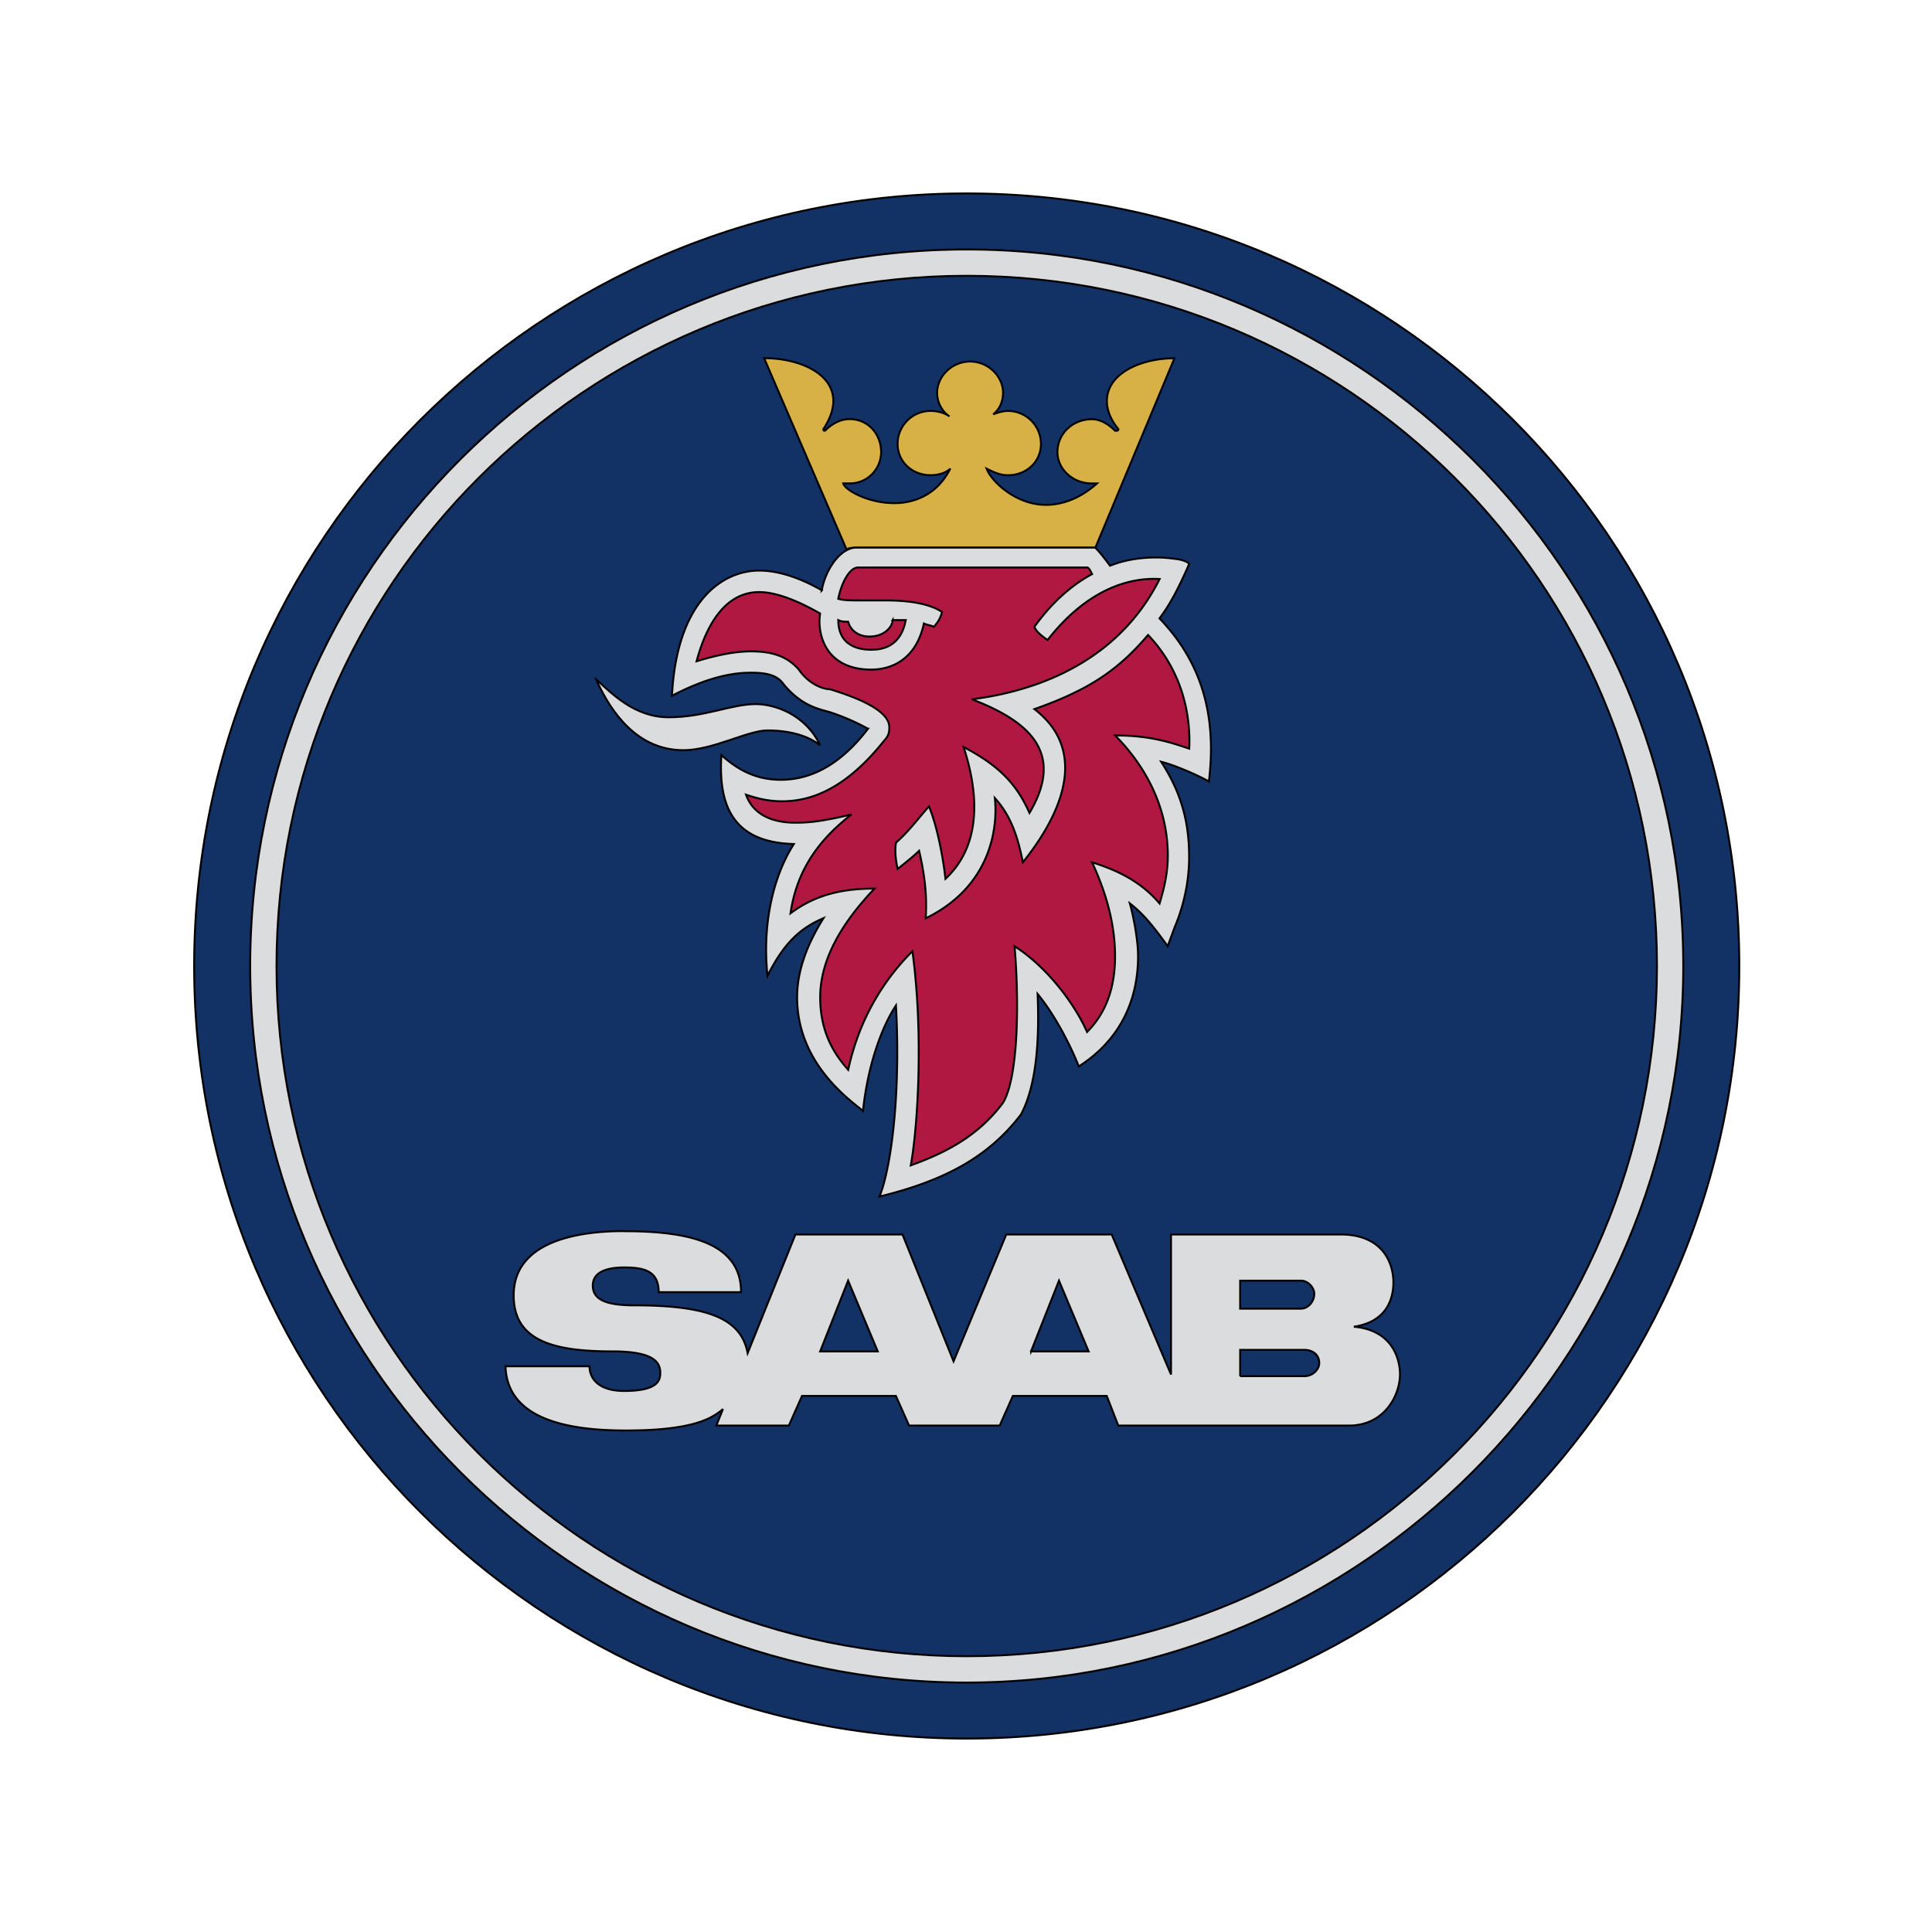
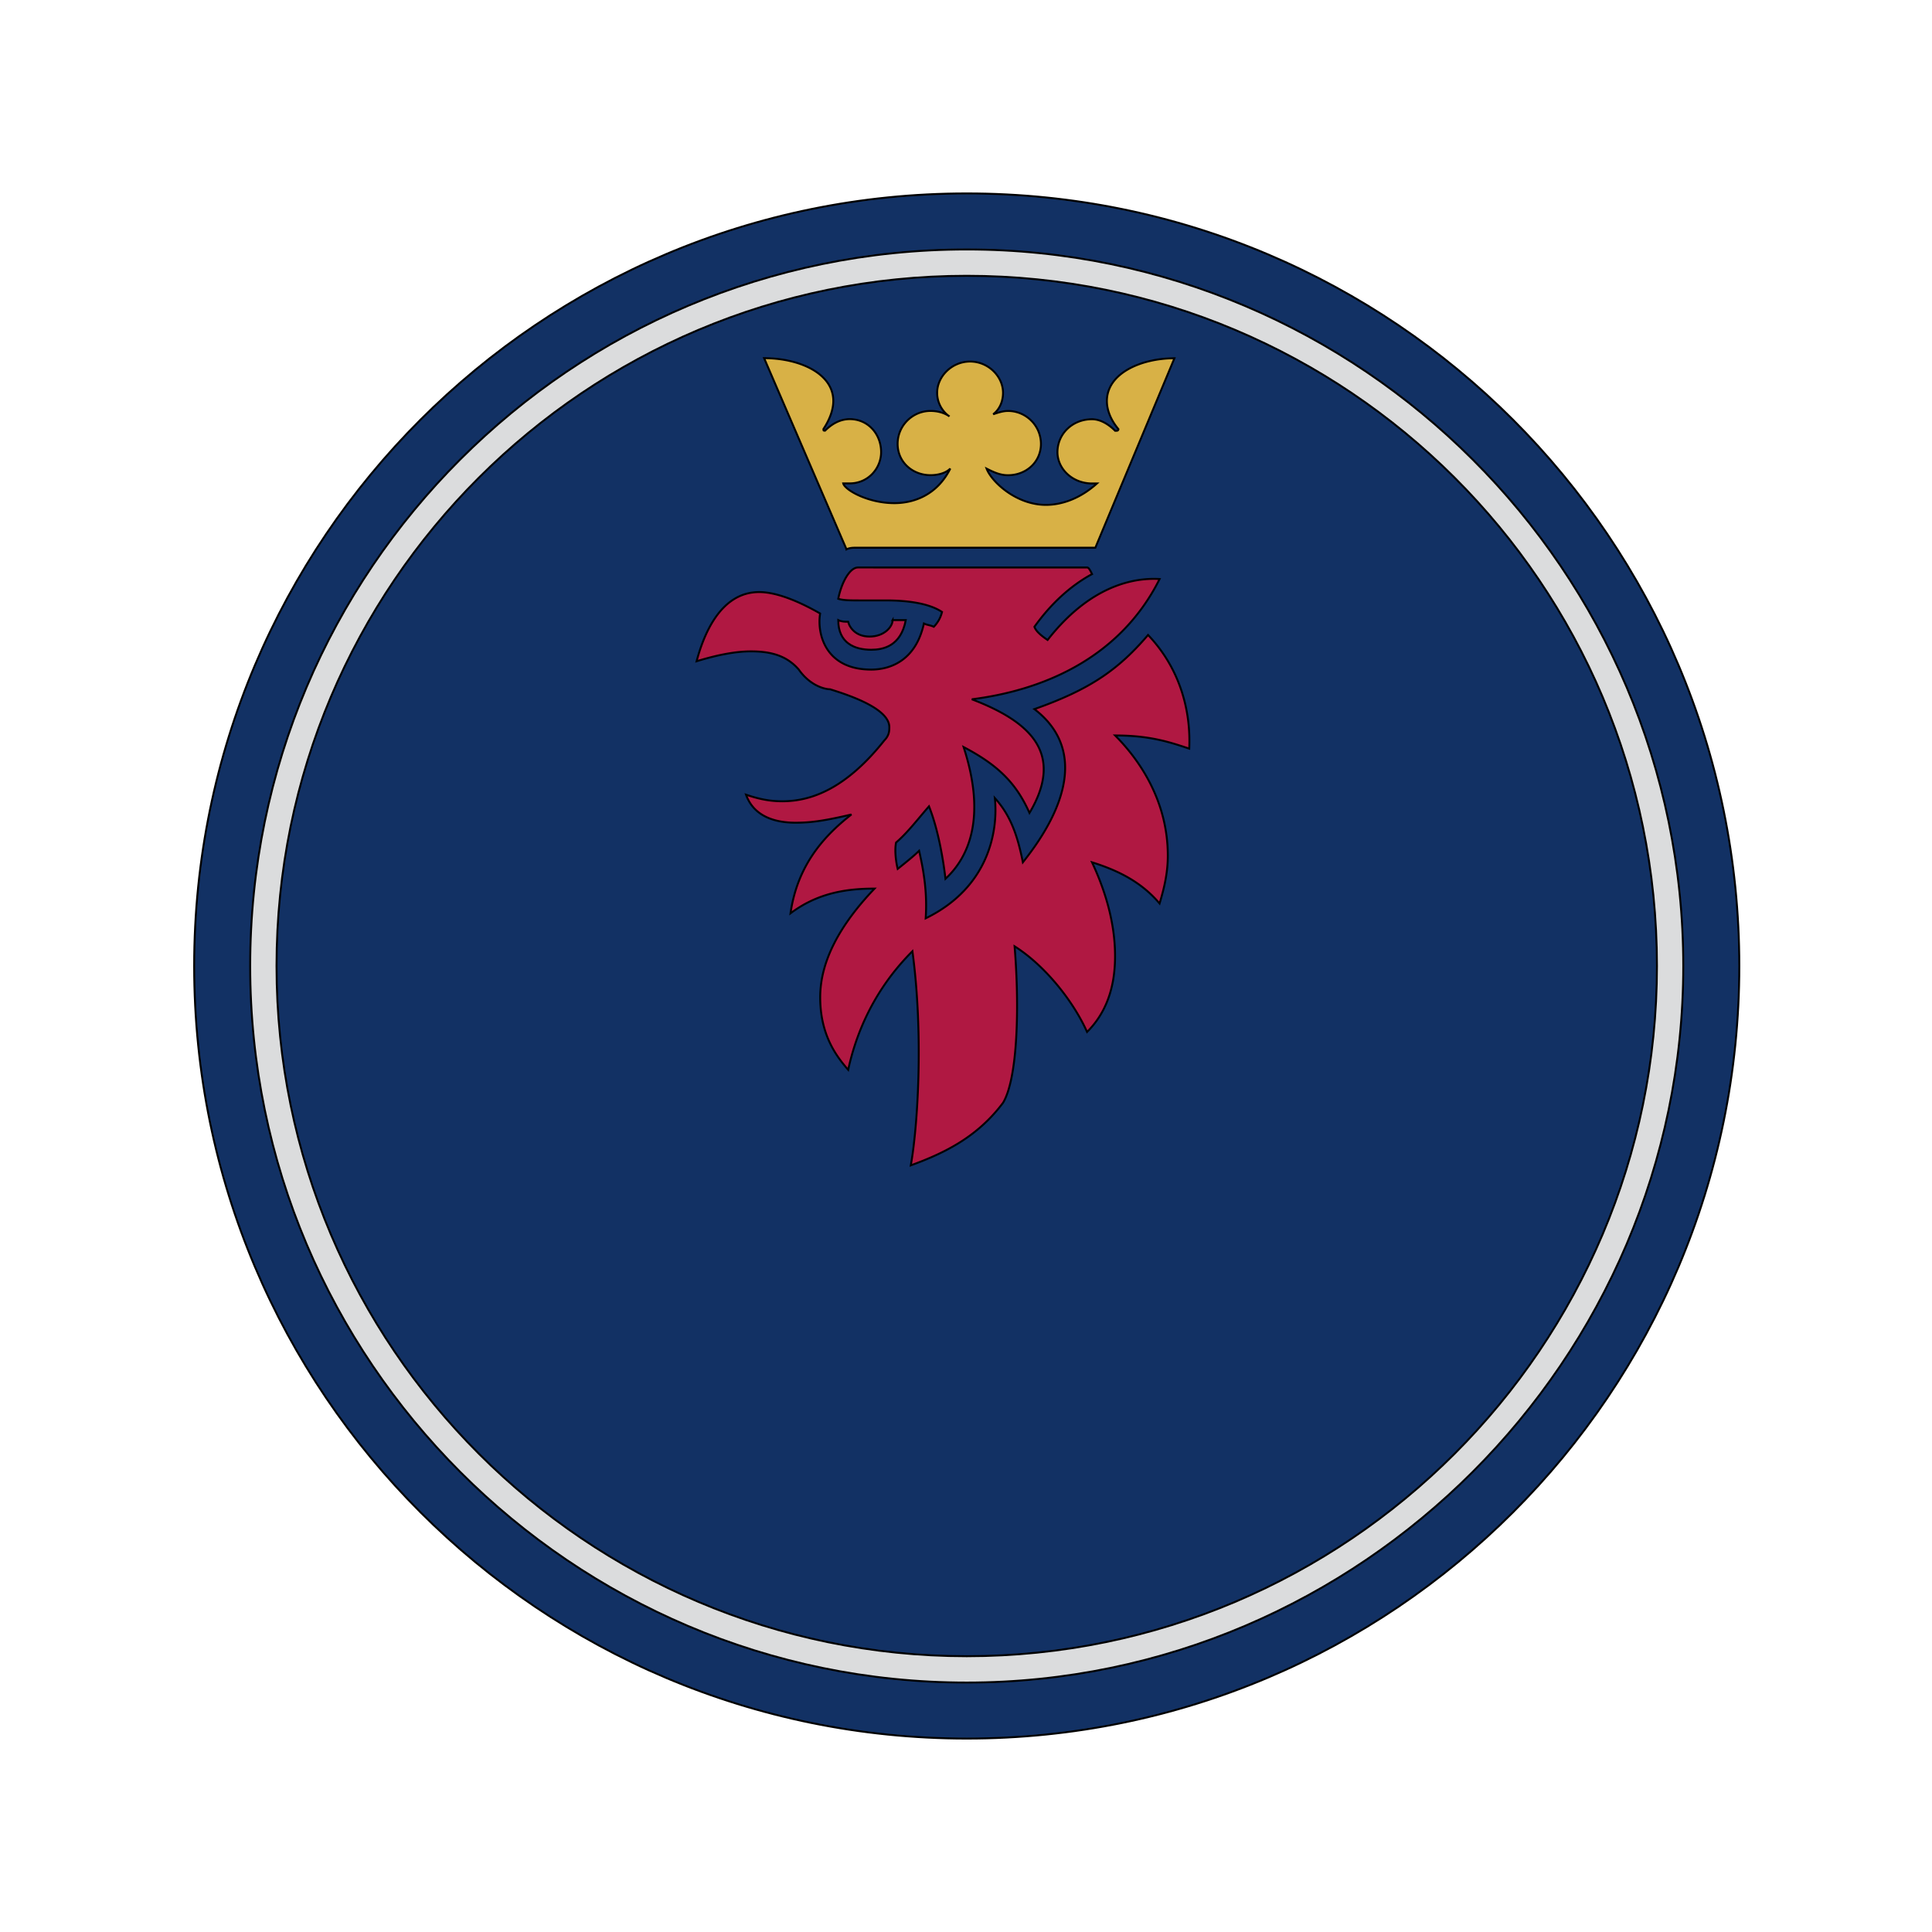
<svg xmlns="http://www.w3.org/2000/svg" width="1000" height="1000">
  <title>background</title>
-   <path fill="none" d="M-1-1h1002v1002H-1z" />
  <title>Layer 1</title>
  <g stroke="null">
    <path fill="#123164" d="M900.257 500c0-220.826-179.047-399.877-399.877-399.877-220.825 0-399.877 179.047-399.877 399.877S279.555 899.877 500.38 899.877c220.83 0 399.877-179.047 399.877-399.877z" />
    <path fill="#dbdcdd" d="M500.38 129.115c203.775 0 370.885 166.26 370.885 370.885 0 203.775-167.11 370.894-370.885 370.894-204.625 0-370.885-167.12-370.885-370.894 0-204.626 166.26-370.885 370.885-370.885z" />
    <path fill="#123164" d="M857.632 500c0-197.804-160.294-357.243-357.252-357.243-196.953 0-357.247 159.44-357.247 357.243 0 196.958 160.294 357.252 357.247 357.252 196.958 0 357.252-160.294 357.252-357.252z" />
-     <path fill="#dbdcdd" d="M308.542 351.647c7.672 6.82 19.608 19.608 37.515 19.608 18.757 0 32.4-6.82 45.187-6.82 9.383 0 25.58 5.114 33.255 21.314-4.27-3.42-12.8-7.68-27.29-7.68-10.23 0-28.14 10.23-43.49 10.23-23.88 0-37.52-19.61-45.19-36.66z" />
    <path fill="#d8b146" d="M438.138 284.29l-42.63-98.903c17.906 0 35.813 7.672 35.813 22.17 0 4.264-1.7 9.38-5.11 14.494 0 .86 0 .86.85.86 3.42-3.41 7.68-5.97 12.79-5.97 9.39 0 16.21 7.68 16.21 17.06 0 8.53-6.82 16.2-16.2 16.2h-3.41c.86 3.42 12.79 10.23 26.44 10.23 10.23 0 22.17-4.26 28.99-17.9-2.55 2.56-6.82 3.42-10.23 3.42-9.38 0-17.05-6.82-17.05-16.2s7.67-17.05 17.05-17.05c3.42 0 6.82.86 9.38 2.56a14.912 14.912 0 0 1-5.97-11.93c0-8.53 7.68-16.2 17.06-16.2 9.39 0 17.05 7.68 17.05 16.2 0 4.27-1.7 8.53-5.11 11.09 2.56-.86 5.11-1.71 7.68-1.71 9.38 0 17.05 7.68 17.05 17.06s-7.67 16.2-17.04 16.2c-4.27 0-7.67-1.7-11.09-3.41 2.56 6.82 15.34 18.76 30.69 18.76 8.53 0 17.91-3.41 26.44-11.08h-2.56c-10.23 0-17.9-7.68-17.9-16.2 0-9.38 7.67-17.052 17.9-17.052 4.27 0 8.54 2.555 11.94 5.97h.86s.86 0 .86-.85c-4.27-5.12-5.97-10.24-5.97-14.5 0-14.5 17.9-22.17 34.96-22.17l-40.93 98.05H443.26c-1.707 0-3.413 0-5.12.85z" />
-     <path fill="#dbdcdd" d="M425.35 305.604c1.707-10.23 9.38-22.166 17.907-22.166h123.625c2.558 2.558 5.12 5.97 7.673 9.38 8.532-3.414 17.055-4.265 23.88-4.265 5.967 0 10.23.856 11.086.856 0 0 5.11.85 5.97 2.55-5.96 13.64-10.23 21.31-15.34 28.13 21.32 22.17 29.84 49.45 25.57 84.41-5.96-3.41-17.9-8.53-24.73-10.23 11.09 17.05 14.5 32.4 14.5 49.45 0 11.93-2.56 24.73-7.67 36.66l-3.41 9.38c-6.81-9.38-11.93-16.2-19.61-22.17 1.71 5.97 4.26 18.75 4.26 27.28 0 23.02-9.38 43.48-30.69 57.12-4.27-11.09-12.79-27.28-21.31-37.52.86 21.32 0 46.05-8.53 62.24-16.19 21.32-38.36 34.11-73.32 42.63 5.97-14.5 11.09-52.87 8.53-98.91-6.82 10.23-14.49 29.85-17.05 54.56-8.52-6.82-34.1-25.57-34.1-58.83 0-13.64 5.12-27.28 13.65-40.92-11.94 5.11-20.46 12.78-28.99 29.84-2.56-23.87 1.71-49.45 13.64-68.21-30.69-.86-39.22-18.76-37.51-46.04 8.53 7.67 17.91 12.79 30.7 12.79s28.99-5.12 45.19-26.43a113.823 113.823 0 0 0-19.61-8.53c-5.97-1.71-15.35-3.41-24.73-15.35-3.41-4.26-9.38-5.12-16.2-5.12-8.52 0-21.32 1.71-40.92 11.94 2.55-49.45 26.43-64.8 45.19-64.8 9.38-.01 20.46 3.4 32.4 10.22zM323.035 637.268c31.545 0 60.537 5.12 60.537 31.554h-42.635c0-11.086-7.672-12.792-17.906-12.792-9.37 0-16.2 2.557-16.2 9.38 0 6.825 5.97 10.228 21.32 10.228 38.37 0 55.42 6.826 58.83 24.728l24.73-61.387h55.42l26.43 65.65 27.29-65.66h54.56l30.7 72.47v-72.47h87.82c22.17 0 27.29 15.35 27.29 24.72 0 8.53-3.41 20.47-20.47 23.02 19.62 1.71 23.88 16.2 23.88 24.73 0 10.24-7.67 26.43-26.42 26.43H578.82l-5.967-15.34h-48.6l-6.827 15.34H470.54l-6.823-15.34h-48.6l-6.82 15.34H370.78l3.408-8.53c-5.97 5.12-16.2 11.08-50.306 11.08-32.4 0-61.387-6.82-62.243-33.25h43.48c0 5.96 4.26 12.79 17.9 12.79 17.05 0 18.75-5.12 18.75-9.39 0-5.97-4.27-11.09-24.73-11.09-29.85 0-51.16-5.11-51.16-28.98.01-27.31 31.56-33.28 57.13-33.28zm210.6 62.243h29.848l-15.35-36.66-14.497 36.67zm-109.136 0h29.84l-15.35-36.66-14.49 36.66zm248.96-22.16c3.4 0 6.81-3.41 6.81-7.67 0-3.41-3.41-6.82-6.82-6.82H641.9v14.5h31.555zm-31.55 34.95h33.25c4.27 0 7.68-3.4 7.68-6.81 0-4.26-3.41-6.81-7.68-6.81h-33.25v13.63z" />
    <path fill="#b01842" d="M462.014 320.953c0 3.41-4.264 8.528-11.936 8.528-6.82 0-10.234-4.26-11.085-7.67-1.706 0-3.413 0-5.12-.85 0 11.94 8.528 15.35 17.056 15.35 5.97 0 15.34-1.7 17.9-15.35h-6.82z" />
    <path fill="#b01842" d="M424.5 317.54c-11.937-6.82-23.022-11.085-31.55-11.085-20.464 0-28.987 23.02-32.4 35.813 11.085-3.413 20.464-5.12 28.14-5.12 11.086 0 18.758 2.558 24.73 9.38 5.97 8.527 13.64 10.234 16.2 10.234 11.084 3.413 30.692 10.23 30.692 19.613 0 1.706 0 4.264-2.557 6.82-19.613 24.724-37.515 31.546-52.864 31.546-7.67 0-13.64-1.7-18.75-3.41 4.27 11.94 16.2 14.5 25.58 14.5 7.68 0 14.5-.85 28.99-4.26-15.34 11.94-28.13 27.29-31.54 51.16 13.65-10.23 28.14-12.79 43.49-12.79-17.9 18.76-28.13 37.52-28.13 56.27 0 19.62 8.53 30.7 14.49 37.52 6.82-31.54 23.02-51.16 33.25-61.38 5.97 44.34 2.56 92.09-.85 110.84 18.76-6.81 34.96-15.35 47.75-32.39 7.67-12.79 8.52-50.3 5.97-81 16.2 10.24 30.69 29 37.52 44.34 9.38-9.37 14.49-22.16 14.49-39.22 0-18.75-5.96-35.81-11.93-48.6 13.65 4.27 25.58 10.24 34.97 21.32 2.56-8.53 4.26-16.2 4.26-24.73 0-29.84-16.2-51.15-27.28-62.24 17.92 0 28.15 3.41 38.37 6.82.86-18.75-4.26-40.93-21.31-58.83-15.35 17.91-29.85 28.14-58.83 38.37 25.58 19.62 17.9 49.45-5.97 79.3-2.56-12.79-5.96-23.87-14.5-33.25 1.71 16.2-2.55 46.04-35.81 62.24.86-12.79-.85-23.88-3.4-34.96-2.56 2.56-6.82 5.97-11.08 9.38-.854-3.41-1.705-9.38-.854-13.64 5.97-5.11 11.087-11.93 17.05-18.75 5.12 12.79 7.68 29.84 8.53 37.52 11.94-11.082 21.32-31.55 9.384-68.21 17.9 9.38 27.28 18.76 34.102 34.11 18.75-31.55-.86-47.743-29.85-58.83 34.11-4.262 75.88-19.61 97.206-62.24-14.5-.854-36.66 4.266-57.98 31.546-2.56-1.71-5.97-4.27-6.82-6.82 8.53-11.94 18.756-21.32 29.84-27.28-.854-1.71-1.696-3.42-2.55-3.42H444.11c-4.263 0-8.527 7.675-10.233 16.2 2.557.854 6.82.854 11.085.854h13.64c8.53 0 21.316.85 28.99 5.97a16.428 16.428 0 0 1-4.265 7.67c-1.707-.85-3.41-.85-5.115-1.71-4.264 19.61-17.907 23.87-27.285 23.87-23.868-.01-28.132-18.76-26.426-29z" />
  </g>
</svg>